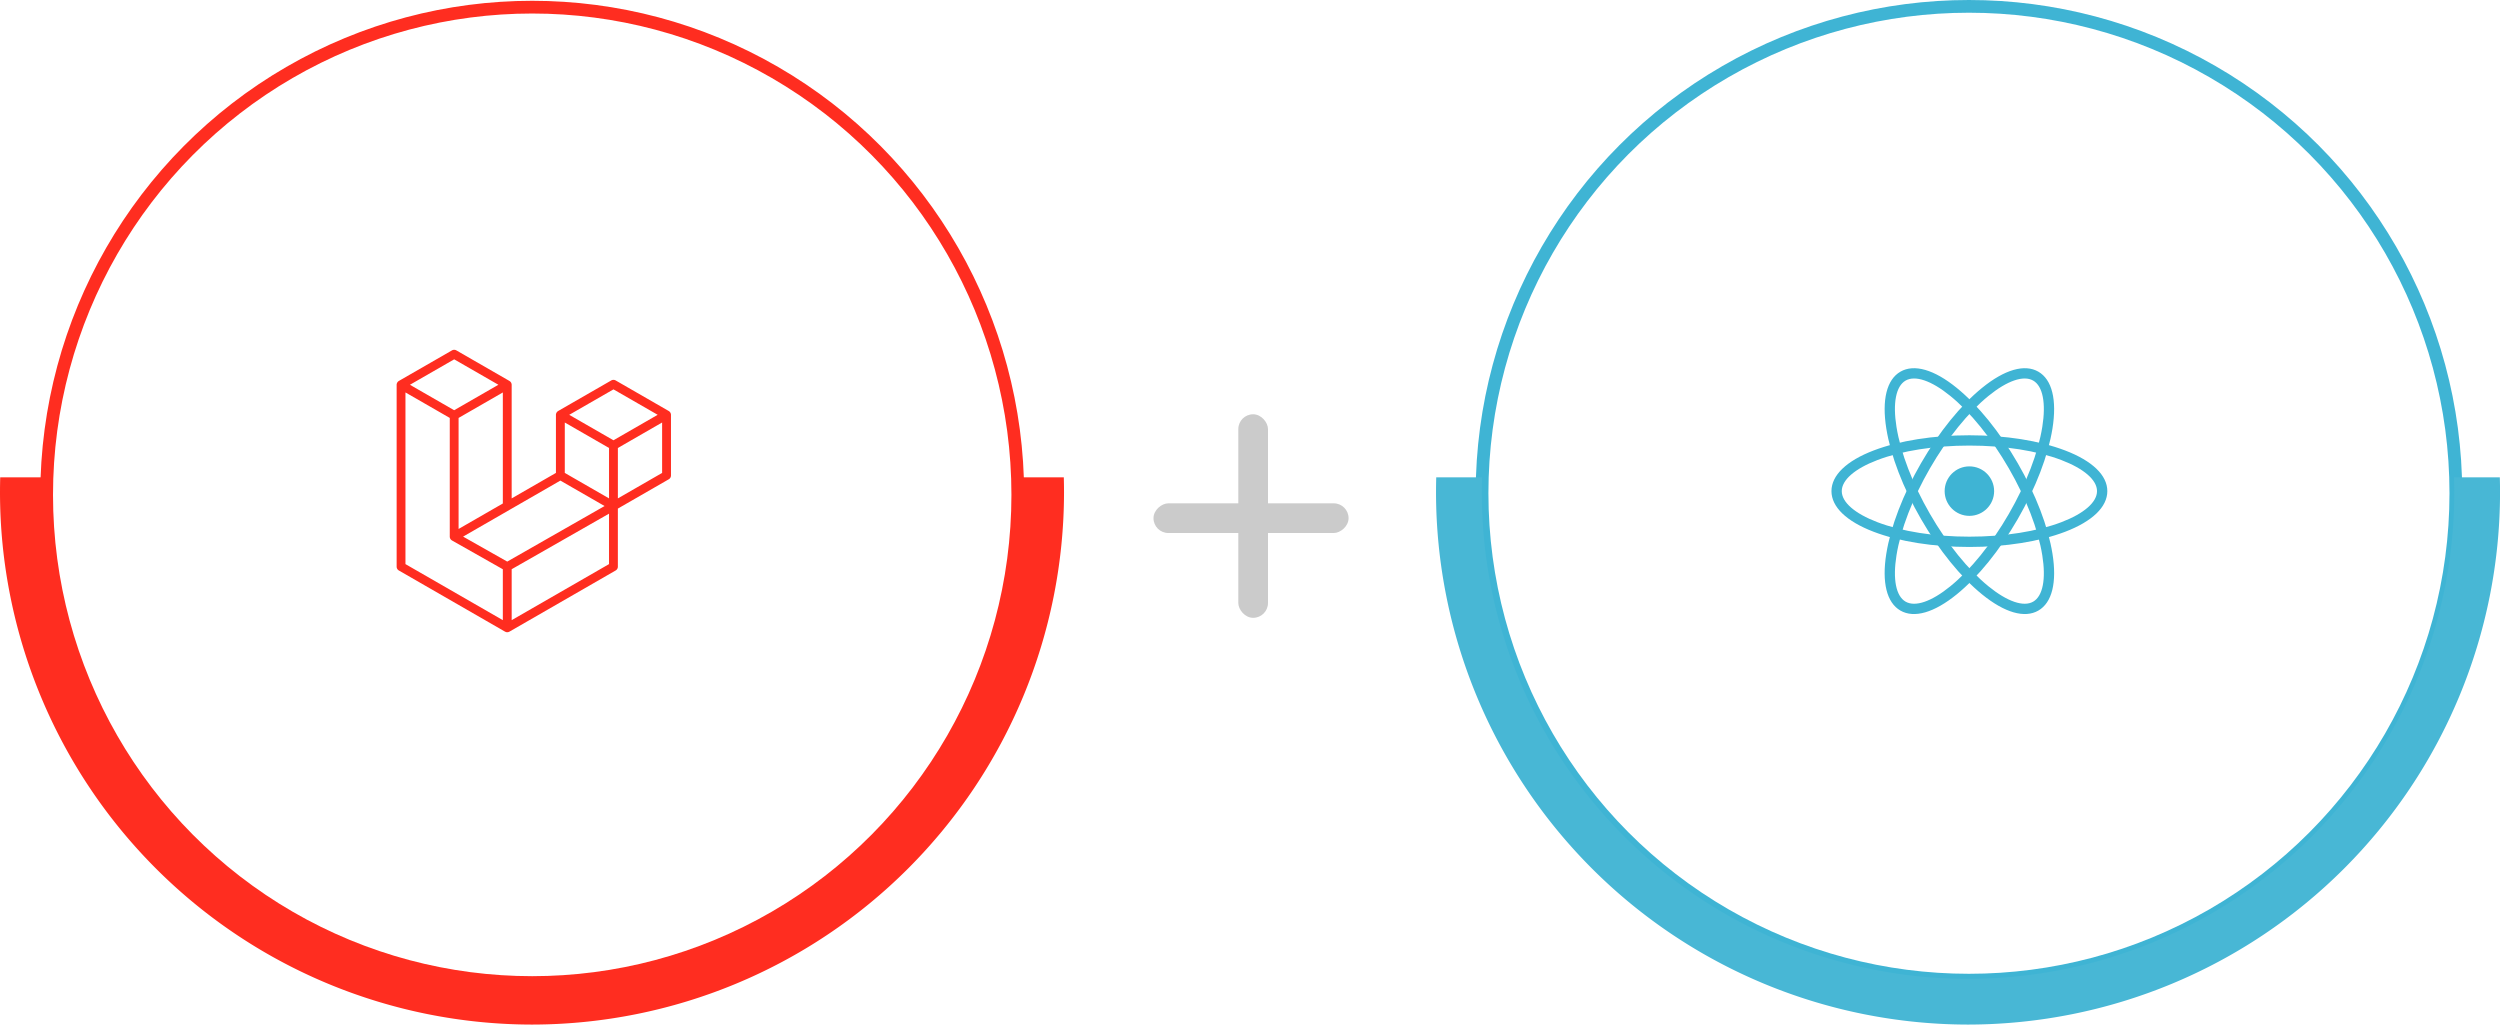
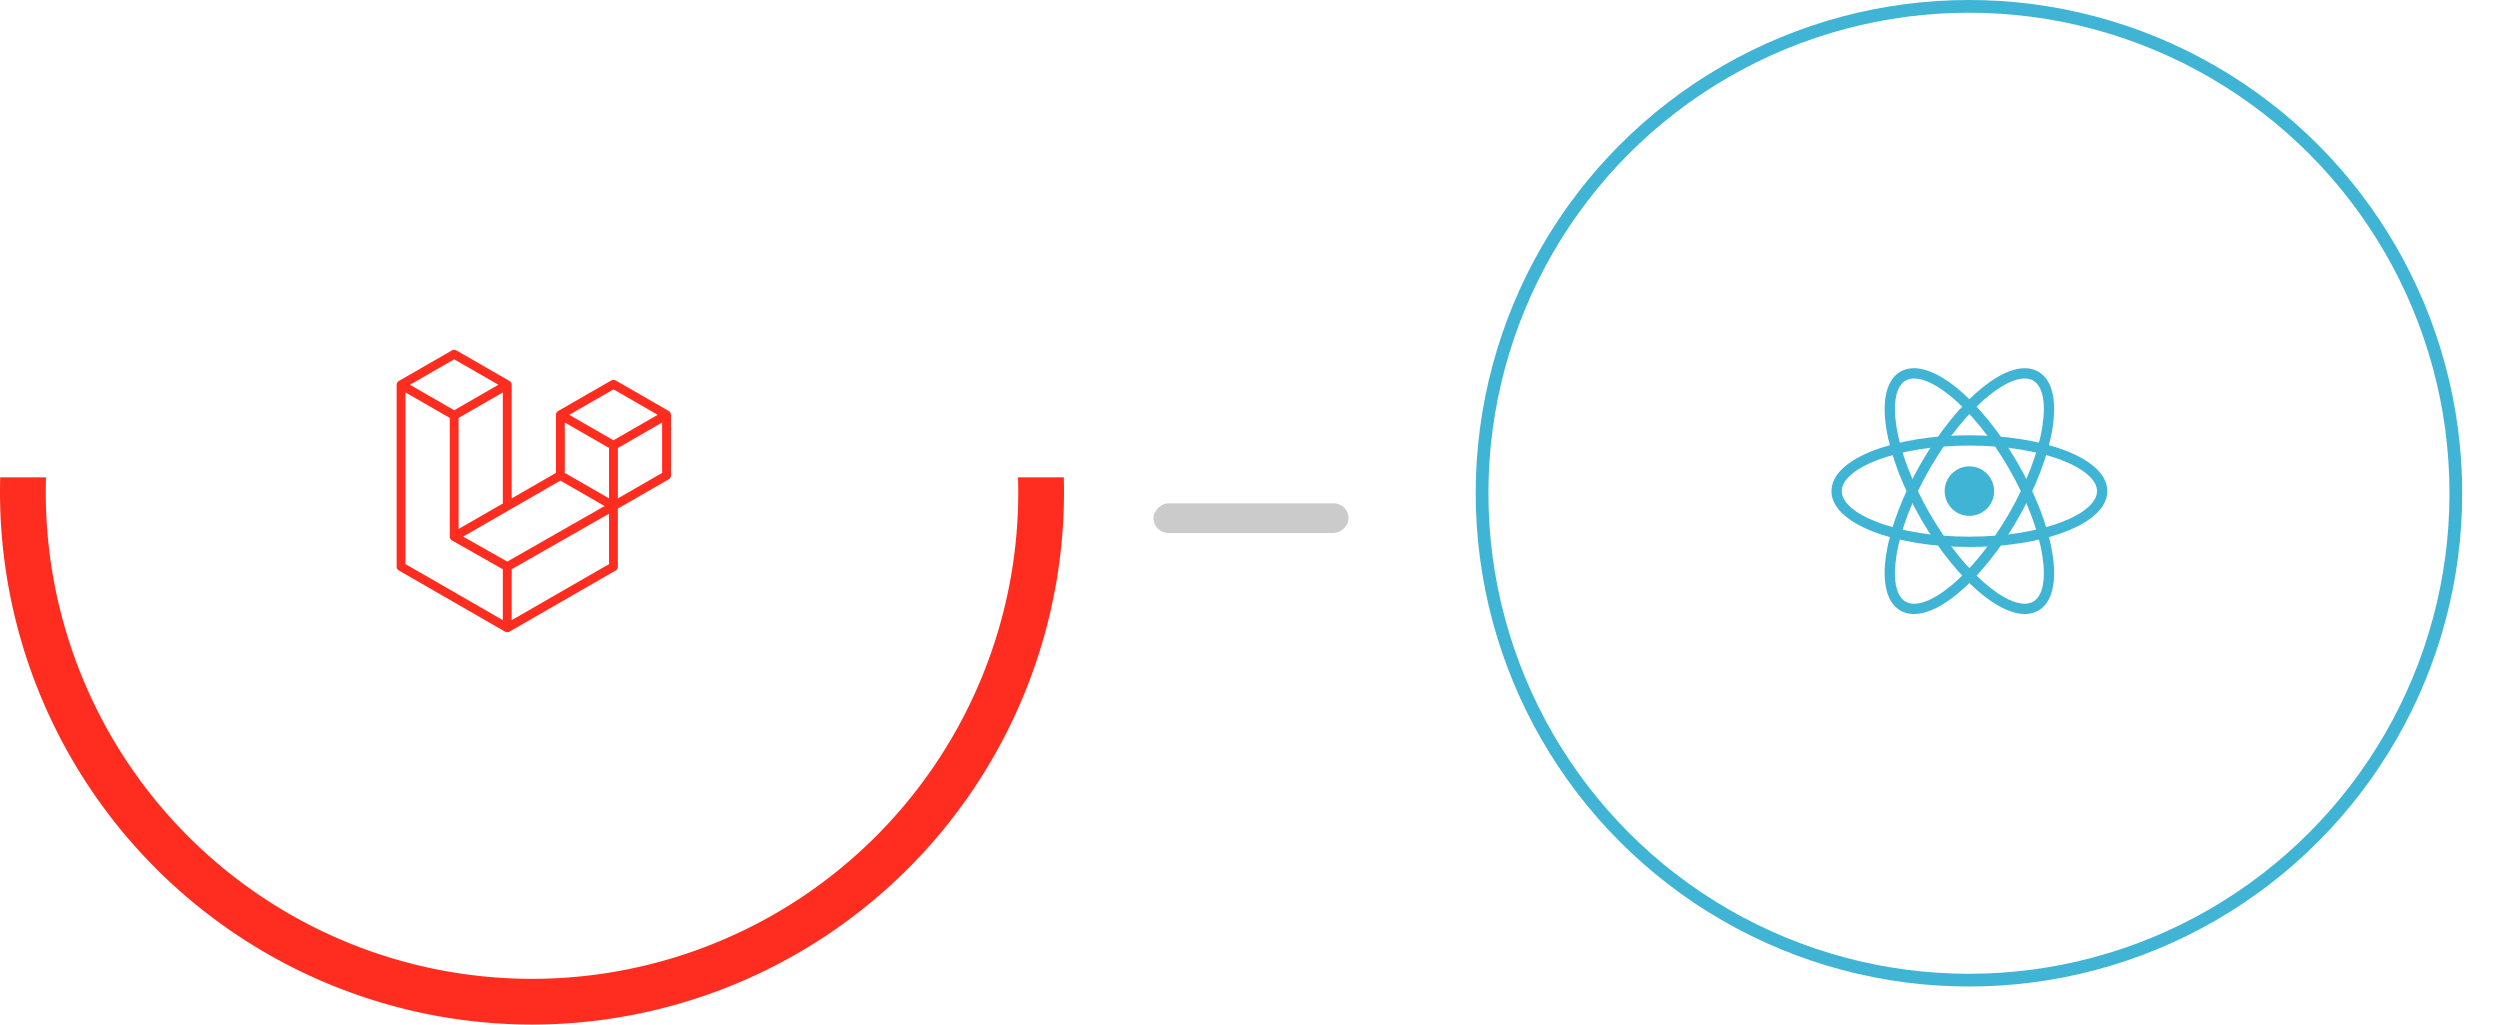
<svg xmlns="http://www.w3.org/2000/svg" width="589.514" height="241.601" viewBox="0 0 589.514 241.601">
  <defs>
    <filter id="Ellipse_56" x="352.5" y="4" width="223.536" height="223.536" filterUnits="userSpaceOnUse">
      <feOffset />
      <feGaussianBlur stdDeviation="6.5" result="blur" />
      <feFlood flood-opacity="0.122" />
      <feComposite operator="in" in2="blur" />
      <feComposite in="SourceGraphic" />
    </filter>
    <filter id="Ellipse_56-2" x="13.5" y="4.188" width="224" height="224" filterUnits="userSpaceOnUse">
      <feOffset />
      <feGaussianBlur stdDeviation="6.5" result="blur-2" />
      <feFlood flood-opacity="0.122" />
      <feComposite operator="in" in2="blur-2" />
      <feComposite in="SourceGraphic" />
    </filter>
  </defs>
  <g id="_5" data-name="5" transform="translate(0 1.5)">
    <g id="Group_2286" data-name="Group 2286" transform="translate(338.622)">
      <ellipse id="Ellipse_57" data-name="Ellipse 57" cx="114.813" cy="114.813" rx="114.813" ry="114.813" transform="translate(10.855)" fill="none" stroke="#3fb4d4" stroke-width="3" />
-       <path id="Subtraction_1" data-name="Subtraction 1" d="M125.446,129.043A125.588,125.588,0,0,1,0,3.6C0,2.4.017,1.192.051,0h10.8c-.036,1.184-.055,2.394-.055,3.6a114.655,114.655,0,0,0,229.31,0c0-1.192-.019-2.4-.055-3.6h10.8c.034,1.2.051,2.414.051,3.6A125.588,125.588,0,0,1,125.446,129.043Z" transform="translate(0 111.057)" fill="#48b7d5" />
      <g transform="matrix(1, 0, 0, 1, -338.62, -1.5)" filter="url(#Ellipse_56)">
        <ellipse id="Ellipse_56-3" data-name="Ellipse 56" cx="92.268" cy="92.268" rx="92.268" ry="92.268" transform="translate(372 23.5)" fill="#fff" />
      </g>
      <g id="React-icon" transform="translate(93.247 79.558)">
        <circle id="Ellipse_59" data-name="Ellipse 59" cx="5.835" cy="5.835" r="5.835" transform="translate(26.689 28.916)" fill="#3fb4d4" />
        <g id="Group_2348" data-name="Group 2348" transform="translate(0 0)">
          <path id="Ellipse_60" data-name="Ellipse 60" d="M32.024-.5C40.531-.5,48.548.772,54.6,3.081c6.417,2.45,9.951,5.855,9.951,9.588s-3.534,7.137-9.951,9.588c-6.048,2.309-14.065,3.581-22.572,3.581S15.5,24.566,9.451,22.256C3.034,19.806-.5,16.4-.5,12.669S3.034,5.532,9.451,3.081C15.5.772,23.516-.5,32.024-.5Zm0,23.909c8.219,0,15.927-1.215,21.706-3.422,5.331-2.036,8.389-4.7,8.389-7.319S59.061,7.386,53.73,5.35C47.951,3.144,40.242,1.929,32.024,1.929S16.1,3.144,10.318,5.35c-5.331,2.036-8.389,4.7-8.389,7.319s3.058,5.283,8.389,7.319C16.1,22.194,23.805,23.409,32.024,23.409Z" transform="translate(0.5 22.082)" fill="#3fb4d4" />
          <path id="Ellipse_61" data-name="Ellipse 61" d="M32.524,0C41.031,0,49.048,1.272,55.1,3.581c6.417,2.45,9.951,5.855,9.951,9.588s-3.534,7.137-9.951,9.588c-6.048,2.309-14.065,3.581-22.572,3.581S16,25.066,9.951,22.756C3.534,20.306,0,16.9,0,13.169S3.534,6.032,9.951,3.581C16,1.272,24.016,0,32.524,0Zm0,23.909c8.219,0,15.927-1.215,21.706-3.422,5.331-2.036,8.389-4.7,8.389-7.319S59.561,7.886,54.23,5.85C48.451,3.644,40.742,2.429,32.524,2.429S16.6,3.644,10.818,5.85c-5.331,2.036-8.389,4.7-8.389,7.319s3.058,5.283,8.389,7.319C16.6,22.694,24.305,23.909,32.524,23.909Z" transform="translate(27.666 0) rotate(60)" fill="#3fb4d4" />
          <path id="Ellipse_62" data-name="Ellipse 62" d="M32.524,0C41.031,0,49.048,1.272,55.1,3.581c6.417,2.45,9.951,5.855,9.951,9.588s-3.534,7.137-9.951,9.588c-6.048,2.309-14.065,3.581-22.572,3.581S16,25.066,9.951,22.756C3.534,20.306,0,16.9,0,13.169S3.534,6.032,9.951,3.581C16,1.272,24.016,0,32.524,0Zm0,23.909c8.219,0,15.927-1.215,21.706-3.422,5.331-2.036,8.389-4.7,8.389-7.319S59.561,7.886,54.23,5.85C48.451,3.644,40.742,2.429,32.524,2.429S16.6,3.644,10.818,5.85c-5.331,2.036-8.389,4.7-8.389,7.319s3.058,5.283,8.389,7.319C16.6,22.694,24.305,23.909,32.524,23.909Z" transform="translate(60.19 13.169) rotate(120)" fill="#3fb4d4" />
        </g>
      </g>
    </g>
    <g id="Group_2285" data-name="Group 2285" transform="translate(272 96)">
-       <rect id="Rectangle_142" data-name="Rectangle 142" width="7" height="48" rx="3.5" transform="translate(20 0.188)" fill="#cbcbcb" />
      <rect id="Rectangle_143" data-name="Rectangle 143" width="7" height="46" rx="3.5" transform="translate(46 21.188) rotate(90)" fill="#cbcbcb" />
    </g>
    <g id="Group_2352" data-name="Group 2352" transform="translate(0)">
-       <ellipse id="Ellipse_57-2" data-name="Ellipse 57" cx="114.5" cy="115" rx="114.5" ry="115" transform="translate(11 0.188)" fill="none" stroke="#ff2d20" stroke-width="3" />
      <path id="Subtraction_1-2" data-name="Subtraction 1" d="M125.446,129.043A125.588,125.588,0,0,1,0,3.6C0,2.4.017,1.192.051,0h10.8c-.036,1.184-.055,2.394-.055,3.6a114.655,114.655,0,0,0,229.31,0c0-1.192-.019-2.4-.055-3.6h10.8c.034,1.2.051,2.414.051,3.6A125.588,125.588,0,0,1,125.446,129.043Z" transform="translate(0 111.057)" fill="#ff2d20" />
      <g transform="matrix(1, 0, 0, 1, 0, -1.5)" filter="url(#Ellipse_56-2)">
        <circle id="Ellipse_56-4" data-name="Ellipse 56" cx="92.5" cy="92.5" r="92.5" transform="translate(33 23.69)" fill="#fff" />
      </g>
      <path id="Laravel" d="M64.654,15.066a1.054,1.054,0,0,1,.036.272V29.633a1.042,1.042,0,0,1-.524.9l-12,6.908V51.136a1.045,1.045,0,0,1-.521.9L26.6,66.458a1.119,1.119,0,0,1-.182.076c-.023.008-.046.022-.07.029a1.049,1.049,0,0,1-.534,0c-.029-.008-.055-.023-.082-.034a1.084,1.084,0,0,1-.172-.07L.524,52.04a1.044,1.044,0,0,1-.524-.9V8.252a1.065,1.065,0,0,1,.036-.274c.008-.03.026-.057.036-.087A1.027,1.027,0,0,1,.139,7.73a.975.975,0,0,1,.072-.093A1.062,1.062,0,0,1,.3,7.516a1.018,1.018,0,0,1,.1-.078.85.85,0,0,1,.115-.09h0L13.043.139a1.045,1.045,0,0,1,1.042,0l12.52,7.209h0a1.277,1.277,0,0,1,.115.089,1.233,1.233,0,0,1,.1.078,1.219,1.219,0,0,1,.094.122.961.961,0,0,1,.07.093,1.088,1.088,0,0,1,.068.162c.01.03.029.057.036.089a1.054,1.054,0,0,1,.036.272V35.037L37.562,29.03V15.337a1.053,1.053,0,0,1,.036-.271c.009-.031.026-.059.036-.089a1.174,1.174,0,0,1,.068-.162c.02-.034.048-.061.07-.093a1.072,1.072,0,0,1,.094-.121,1,1,0,0,1,.1-.078,1.052,1.052,0,0,1,.115-.09h0L50.606,7.225a1.044,1.044,0,0,1,1.042,0l12.52,7.209a1.152,1.152,0,0,1,.117.089c.033.026.07.05.1.078a1.218,1.218,0,0,1,.094.122.787.787,0,0,1,.07.093,1.032,1.032,0,0,1,.068.162.746.746,0,0,1,.036.089ZM62.6,29.03V17.143l-4.381,2.522L52.169,23.15V35.037L62.605,29.03Zm-12.52,21.5V38.638l-5.954,3.4-17,9.7V63.749L50.084,50.533Zm-48-40.476V50.533L25.04,63.748v-12L13.049,44.957l0,0-.005,0a49.435,49.435,0,0,0-.211-.162l0,0a.994.994,0,0,1-.086-.109,1.114,1.114,0,0,1-.078-.1v0a.831.831,0,0,1-.055-.13.771.771,0,0,1-.05-.117h0a1,1,0,0,1-.021-.152.9.9,0,0,1-.016-.117V16.064L6.469,12.578l-4.381-2.52ZM13.565,2.247l-10.432,6,10.429,6,10.43-6.006-10.43-6ZM18.99,39.722l6.052-3.484V10.057L20.66,12.579l-6.053,3.485V42.246ZM51.127,9.333l-10.43,6,10.43,6,10.429-6.006-10.429-6ZM50.084,23.15l-6.053-3.485-4.381-2.522V29.03L45.7,32.514l4.383,2.524V23.15Zm-24,26.788,15.3-8.734,7.648-4.364-10.423-6-12,6.909-10.937,6.3,10.414,5.894Z" transform="translate(93.53 80.986)" fill="#ff2d20" fill-rule="evenodd" />
    </g>
  </g>
</svg>